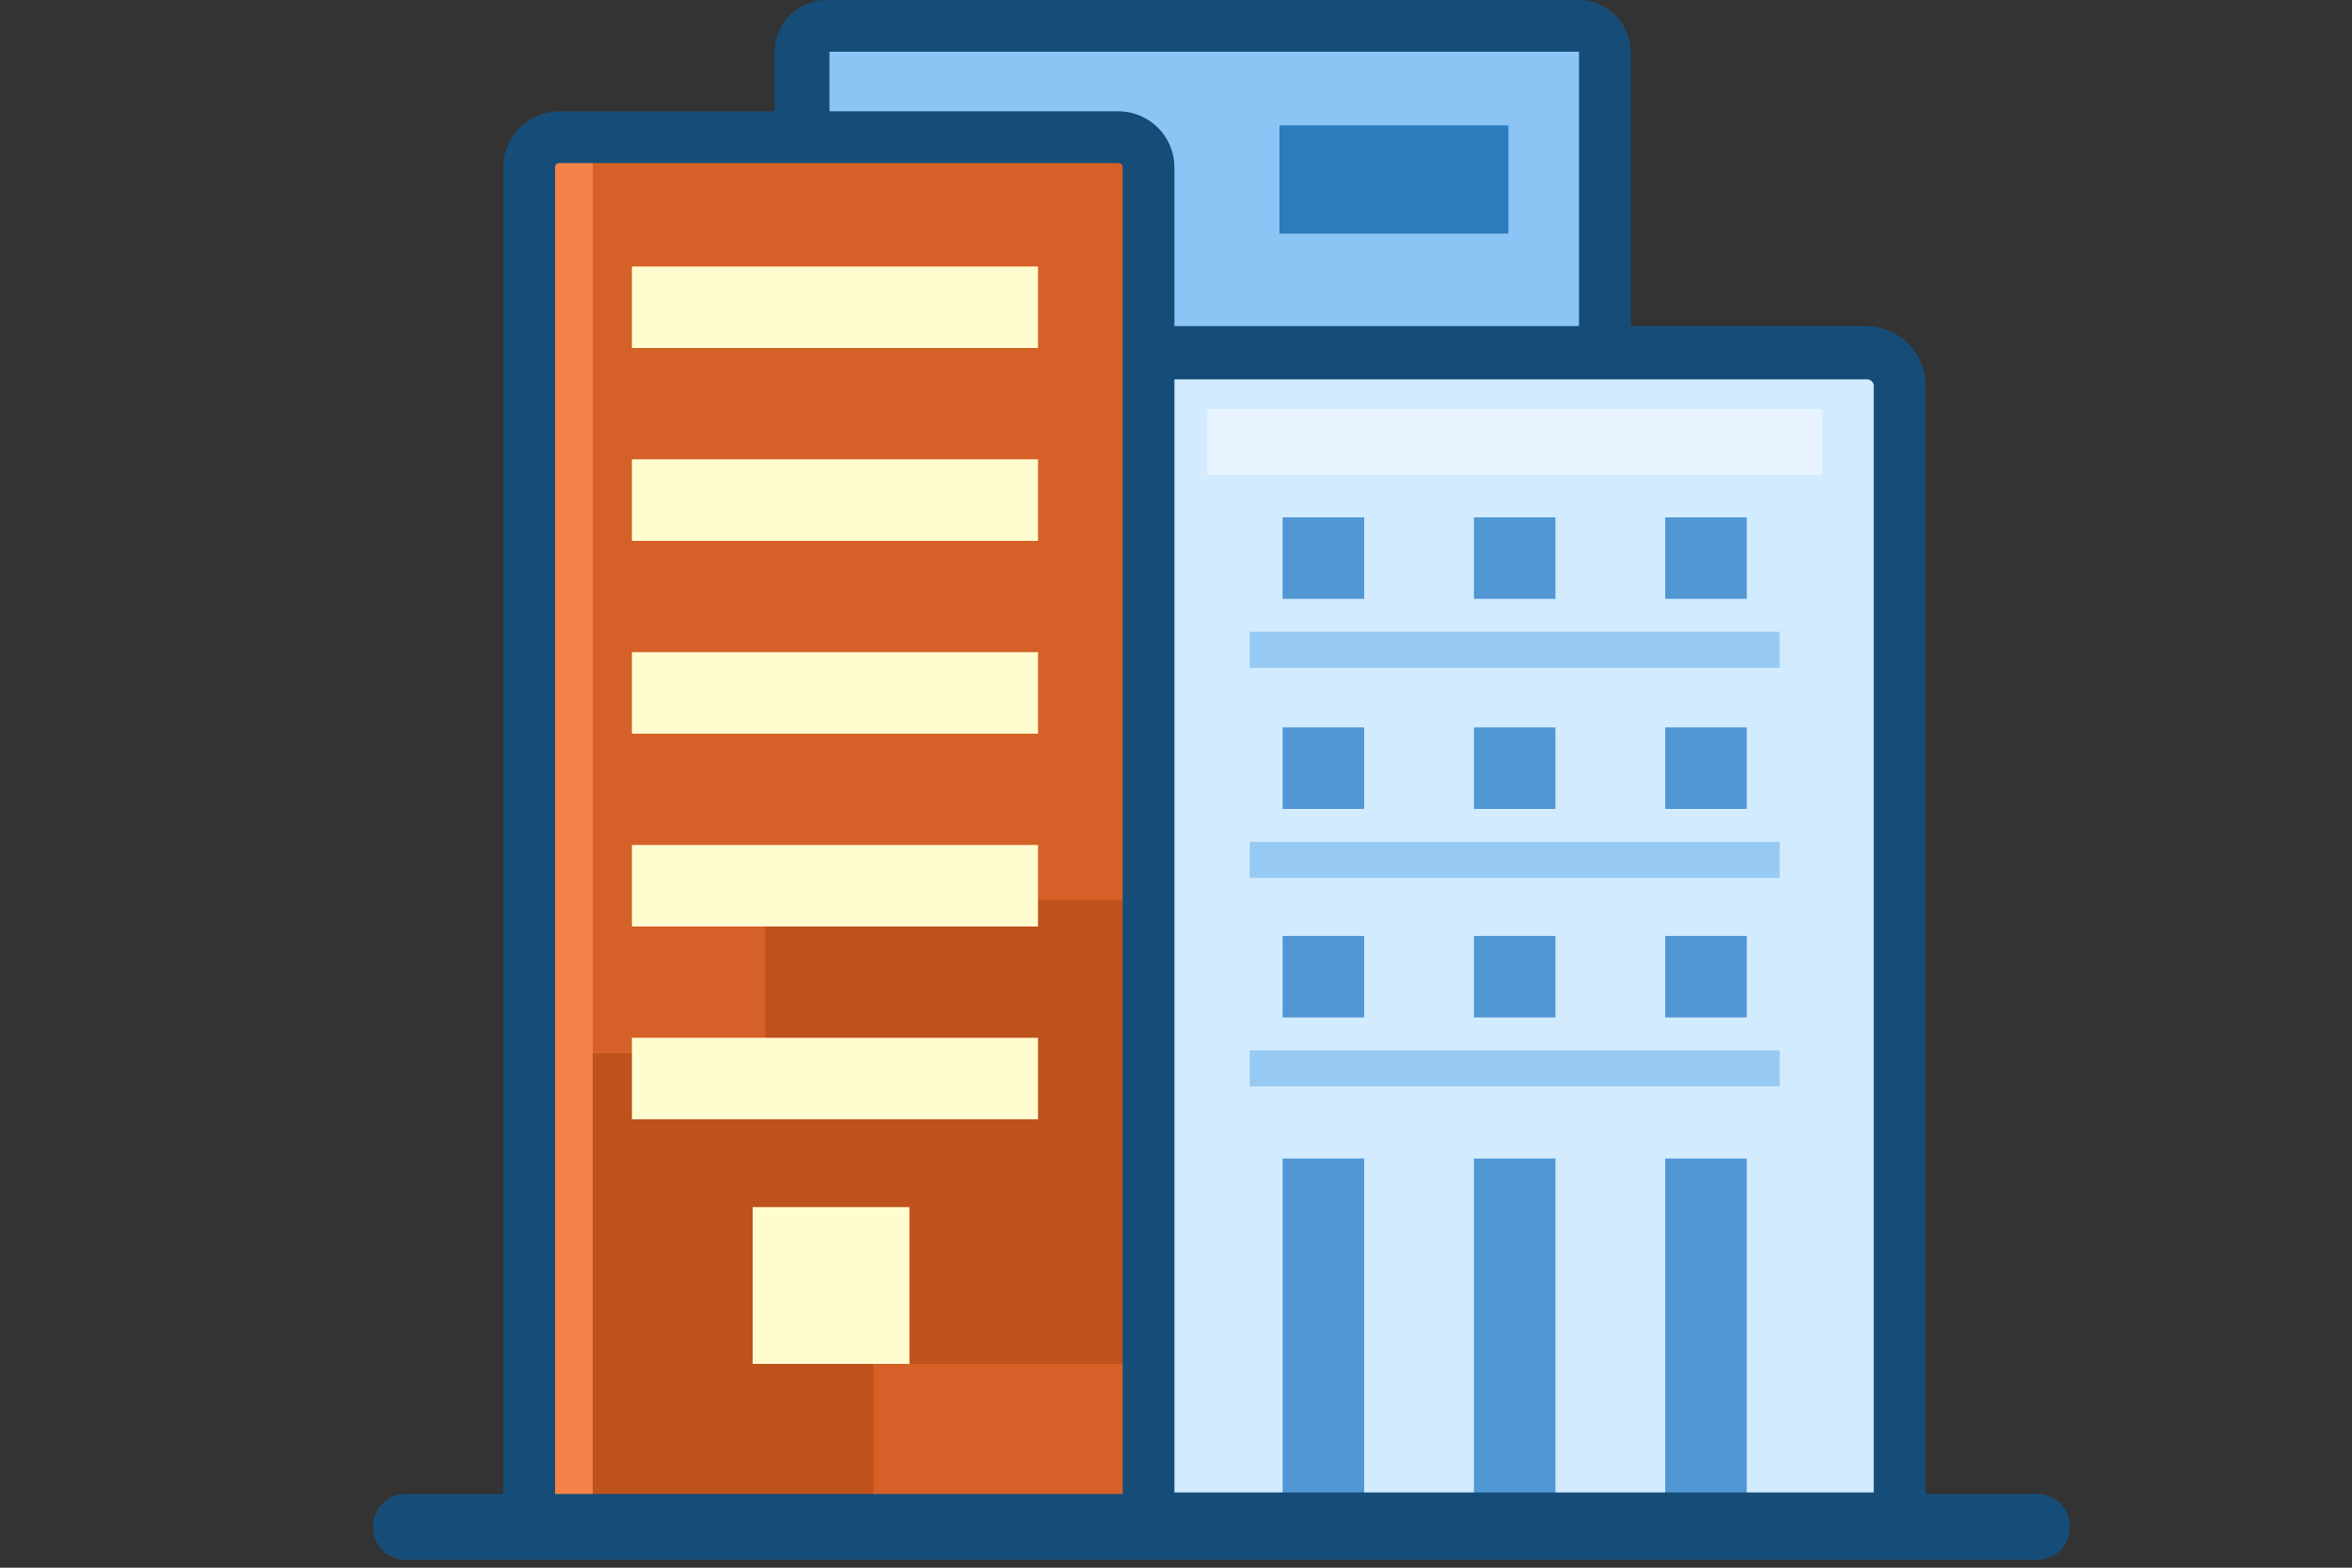
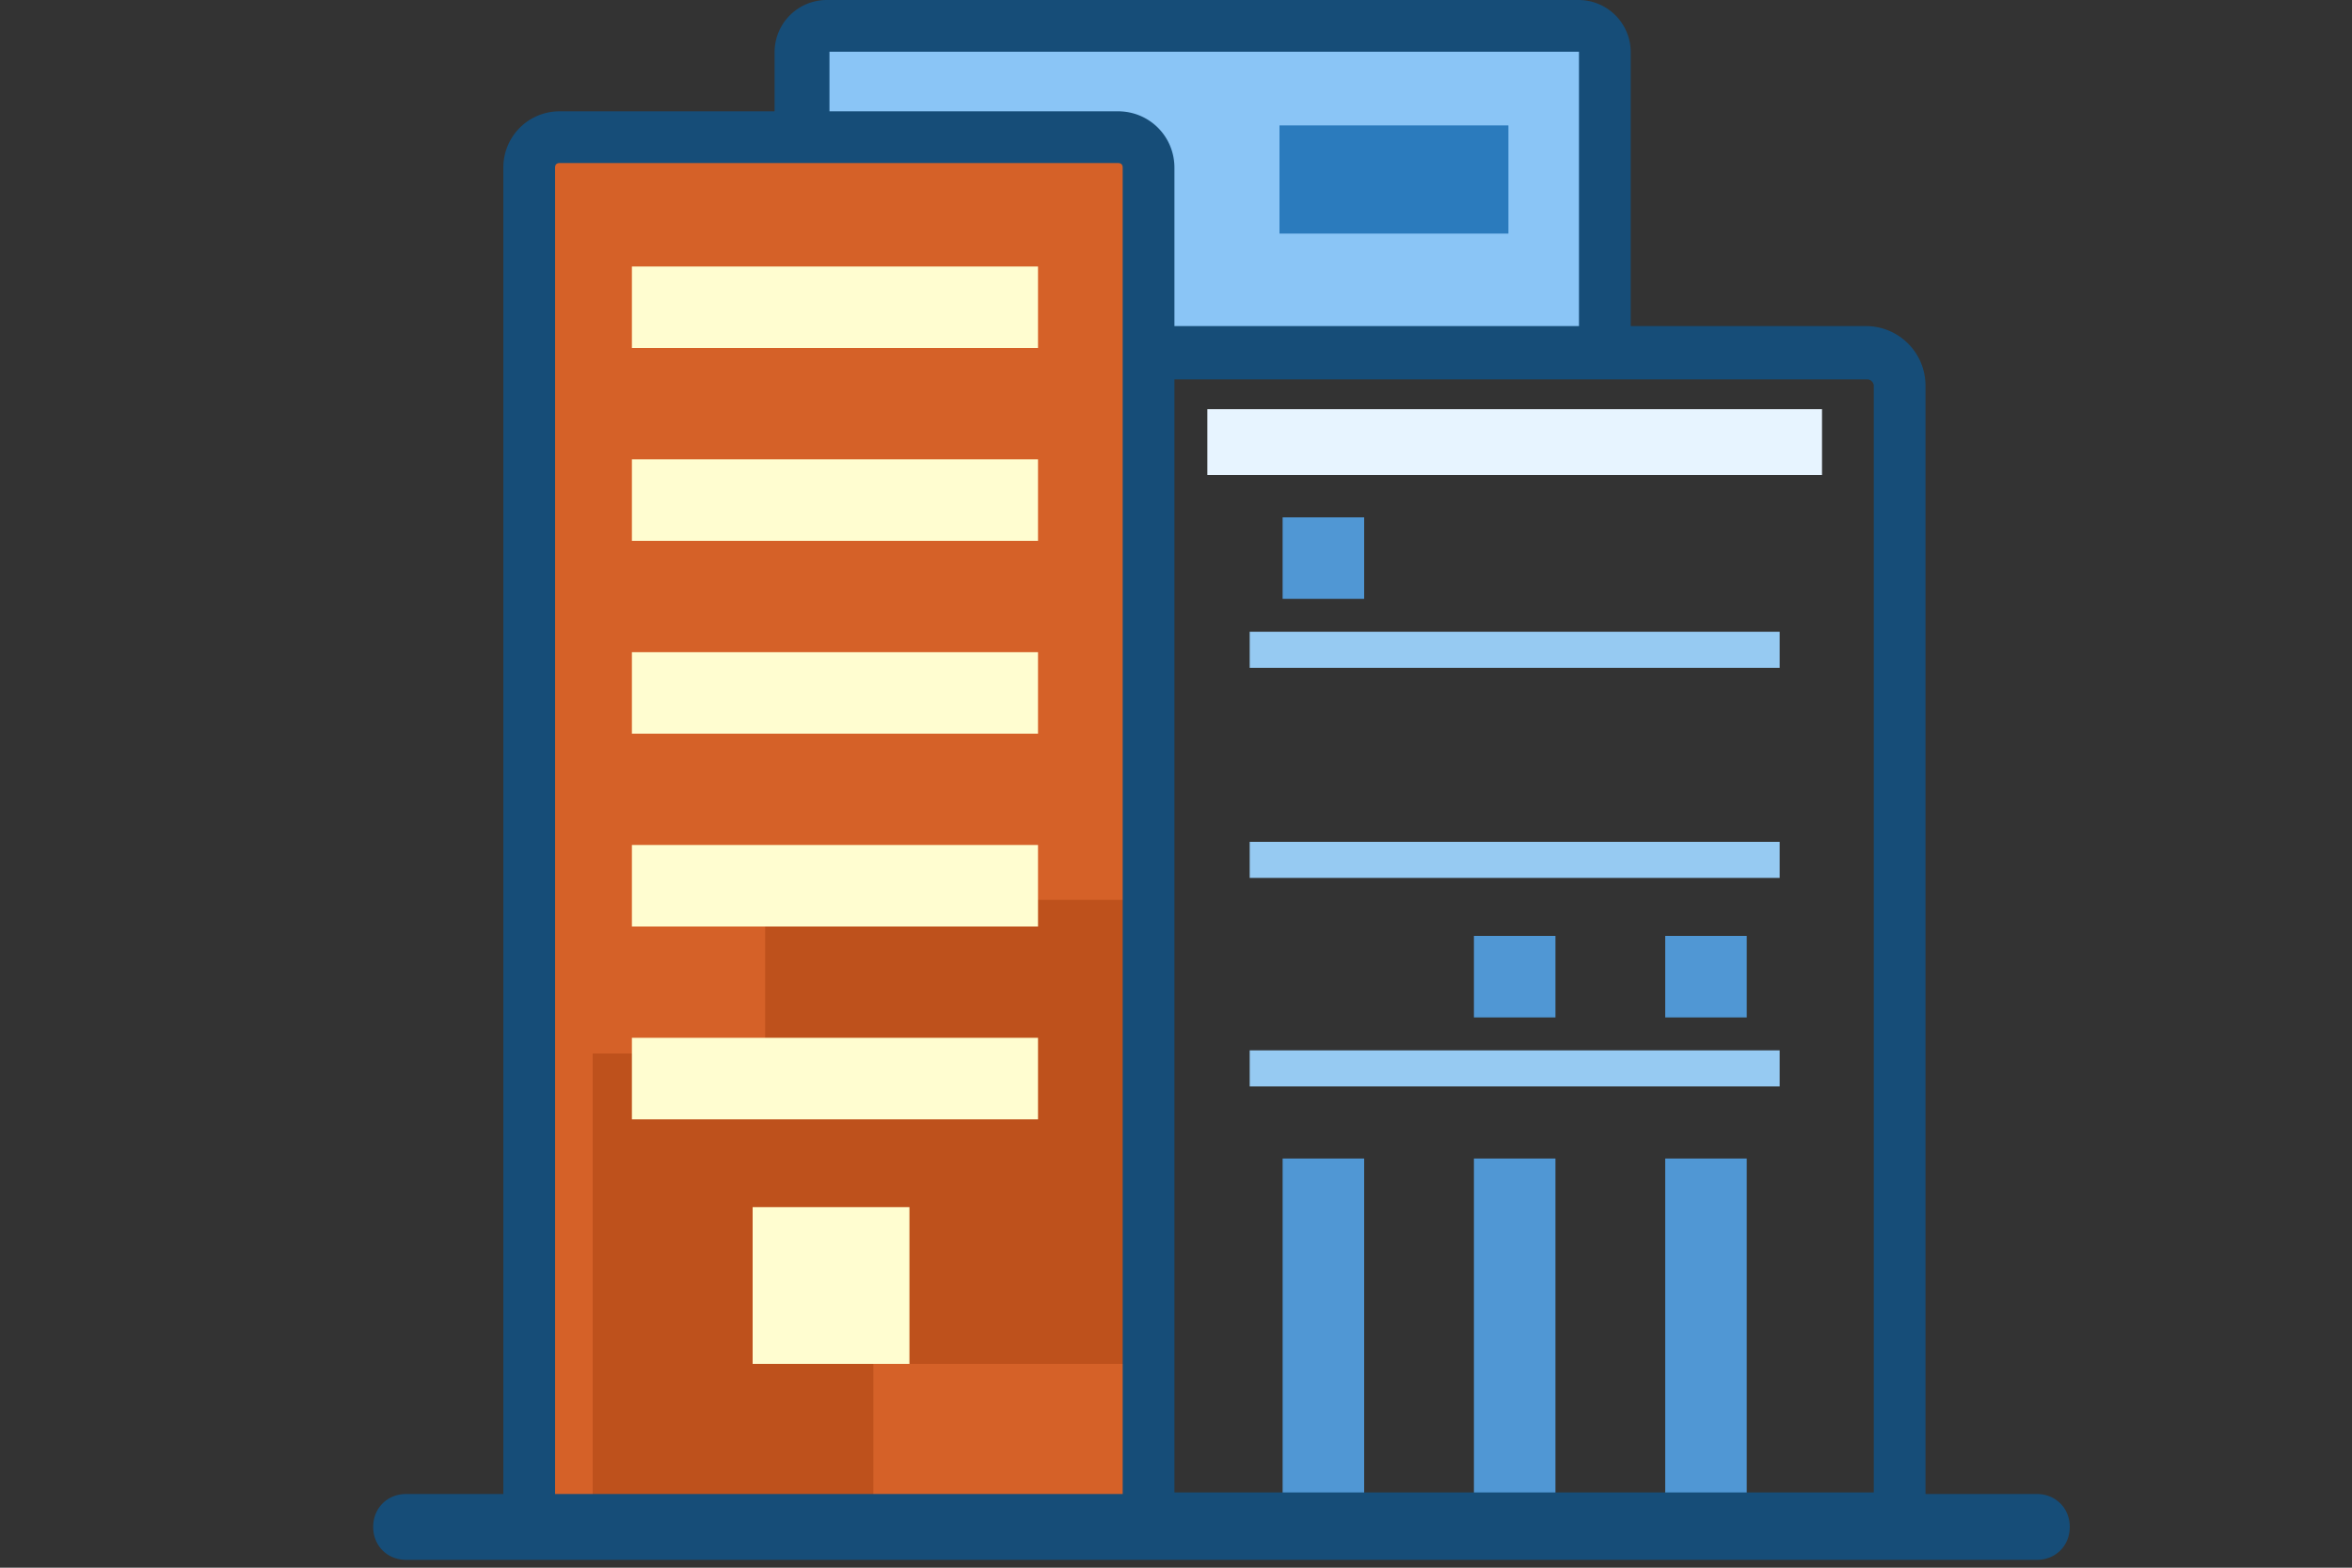
<svg xmlns="http://www.w3.org/2000/svg" width="150" height="100">
  <rect width="100%" height="100%" fill="#333333" stroke="none" />
-   <path fill="#d2ebff" d="M73.7 23.2h47.1V97H73.7z" />
  <path fill="#8ac5f6" d="M52 2.4h50v19H52z" />
  <path fill="#d56128" d="M34.3 9h39.4v86.9H34.3z" />
-   <path fill="#f58249" d="M33.2 9h4.6v86.9h-4.6z" />
  <g fill="#be511c">
    <path d="M37.8 67.2h17.9V96H37.8z" />
    <path d="M48.8 57.4h24V87h-24z" />
  </g>
  <path fill="#2b7bbd" d="M81.6 8h14.6v6.9H81.6z" />
  <path fill="#5097d4" d="M81.8 33H87v5.2h-5.2z" />
  <path d="M40.3 17h25.9v5.2H40.3zm0 12.3h25.9v5.2H40.3z" fill="#fffdd0" />
  <path fill="#e7f4ff" d="M77 26.1h39.2v4.2H77z" />
  <path d="M40.3 41.6h25.9v5.2H40.3zm0 12.3h25.9v5.2H40.3zm0 12.3h25.9v5.2H40.3zM48 77h10v10H48z" fill="#fffdd0" />
-   <path d="M94 33h5.2v5.2H94zm12.2 0h5.2v5.2h-5.2zM81.8 46.4H87v5.2h-5.2zm12.2 0h5.2v5.2H94zm12.2 0h5.2v5.2h-5.2zM81.8 59.7H87v5.2h-5.2z" fill="#5097d4" />
  <path fill="#96caf2" d="M79.7 40.3h33.8v2.3H79.7v-2.3zm0 13.4h33.8V56H79.7v-2.3zm0 13.3h33.8v2.3H79.7V67z" />
  <path d="M94 59.7h5.2v5.2H94zm12.2 0h5.2v5.2h-5.2zM81.8 73.9H87v21.5h-5.2zm12.2 0h5.2v21.5H94zm12.2 0h5.2v21.5h-5.2z" fill="#5097d4" />
  <path fill="#164d78" d="M129.9 95.3h-7.1V24.6a3.8 3.8 0 0 0-3.8-3.8h-15V3.3a3.33 3.33 0 0 0-3.3-3.3h-48a3.33 3.33 0 0 0-3.3 3.3v3.8H35.7c-2 0-3.6 1.6-3.6 3.6v84.6h-6.2c-1.2 0-2.1.9-2.1 2.1s.9 2.1 2.1 2.1h104c1.2 0 2.1-.9 2.1-2.1s-.9-2.1-2.1-2.1zm-10.4-70.7v70.6H74.9v-71h44.2c.2 0 .4.2.4.4zM52.9 3.3h47.8v17.5H74.9V10.7c0-2-1.6-3.6-3.6-3.6H52.9V3.3zm-17.5 7.4c0-.2.1-.3.3-.3h35.6c.2 0 .3.1.3.3v84.6H35.4V10.7z" />
</svg>